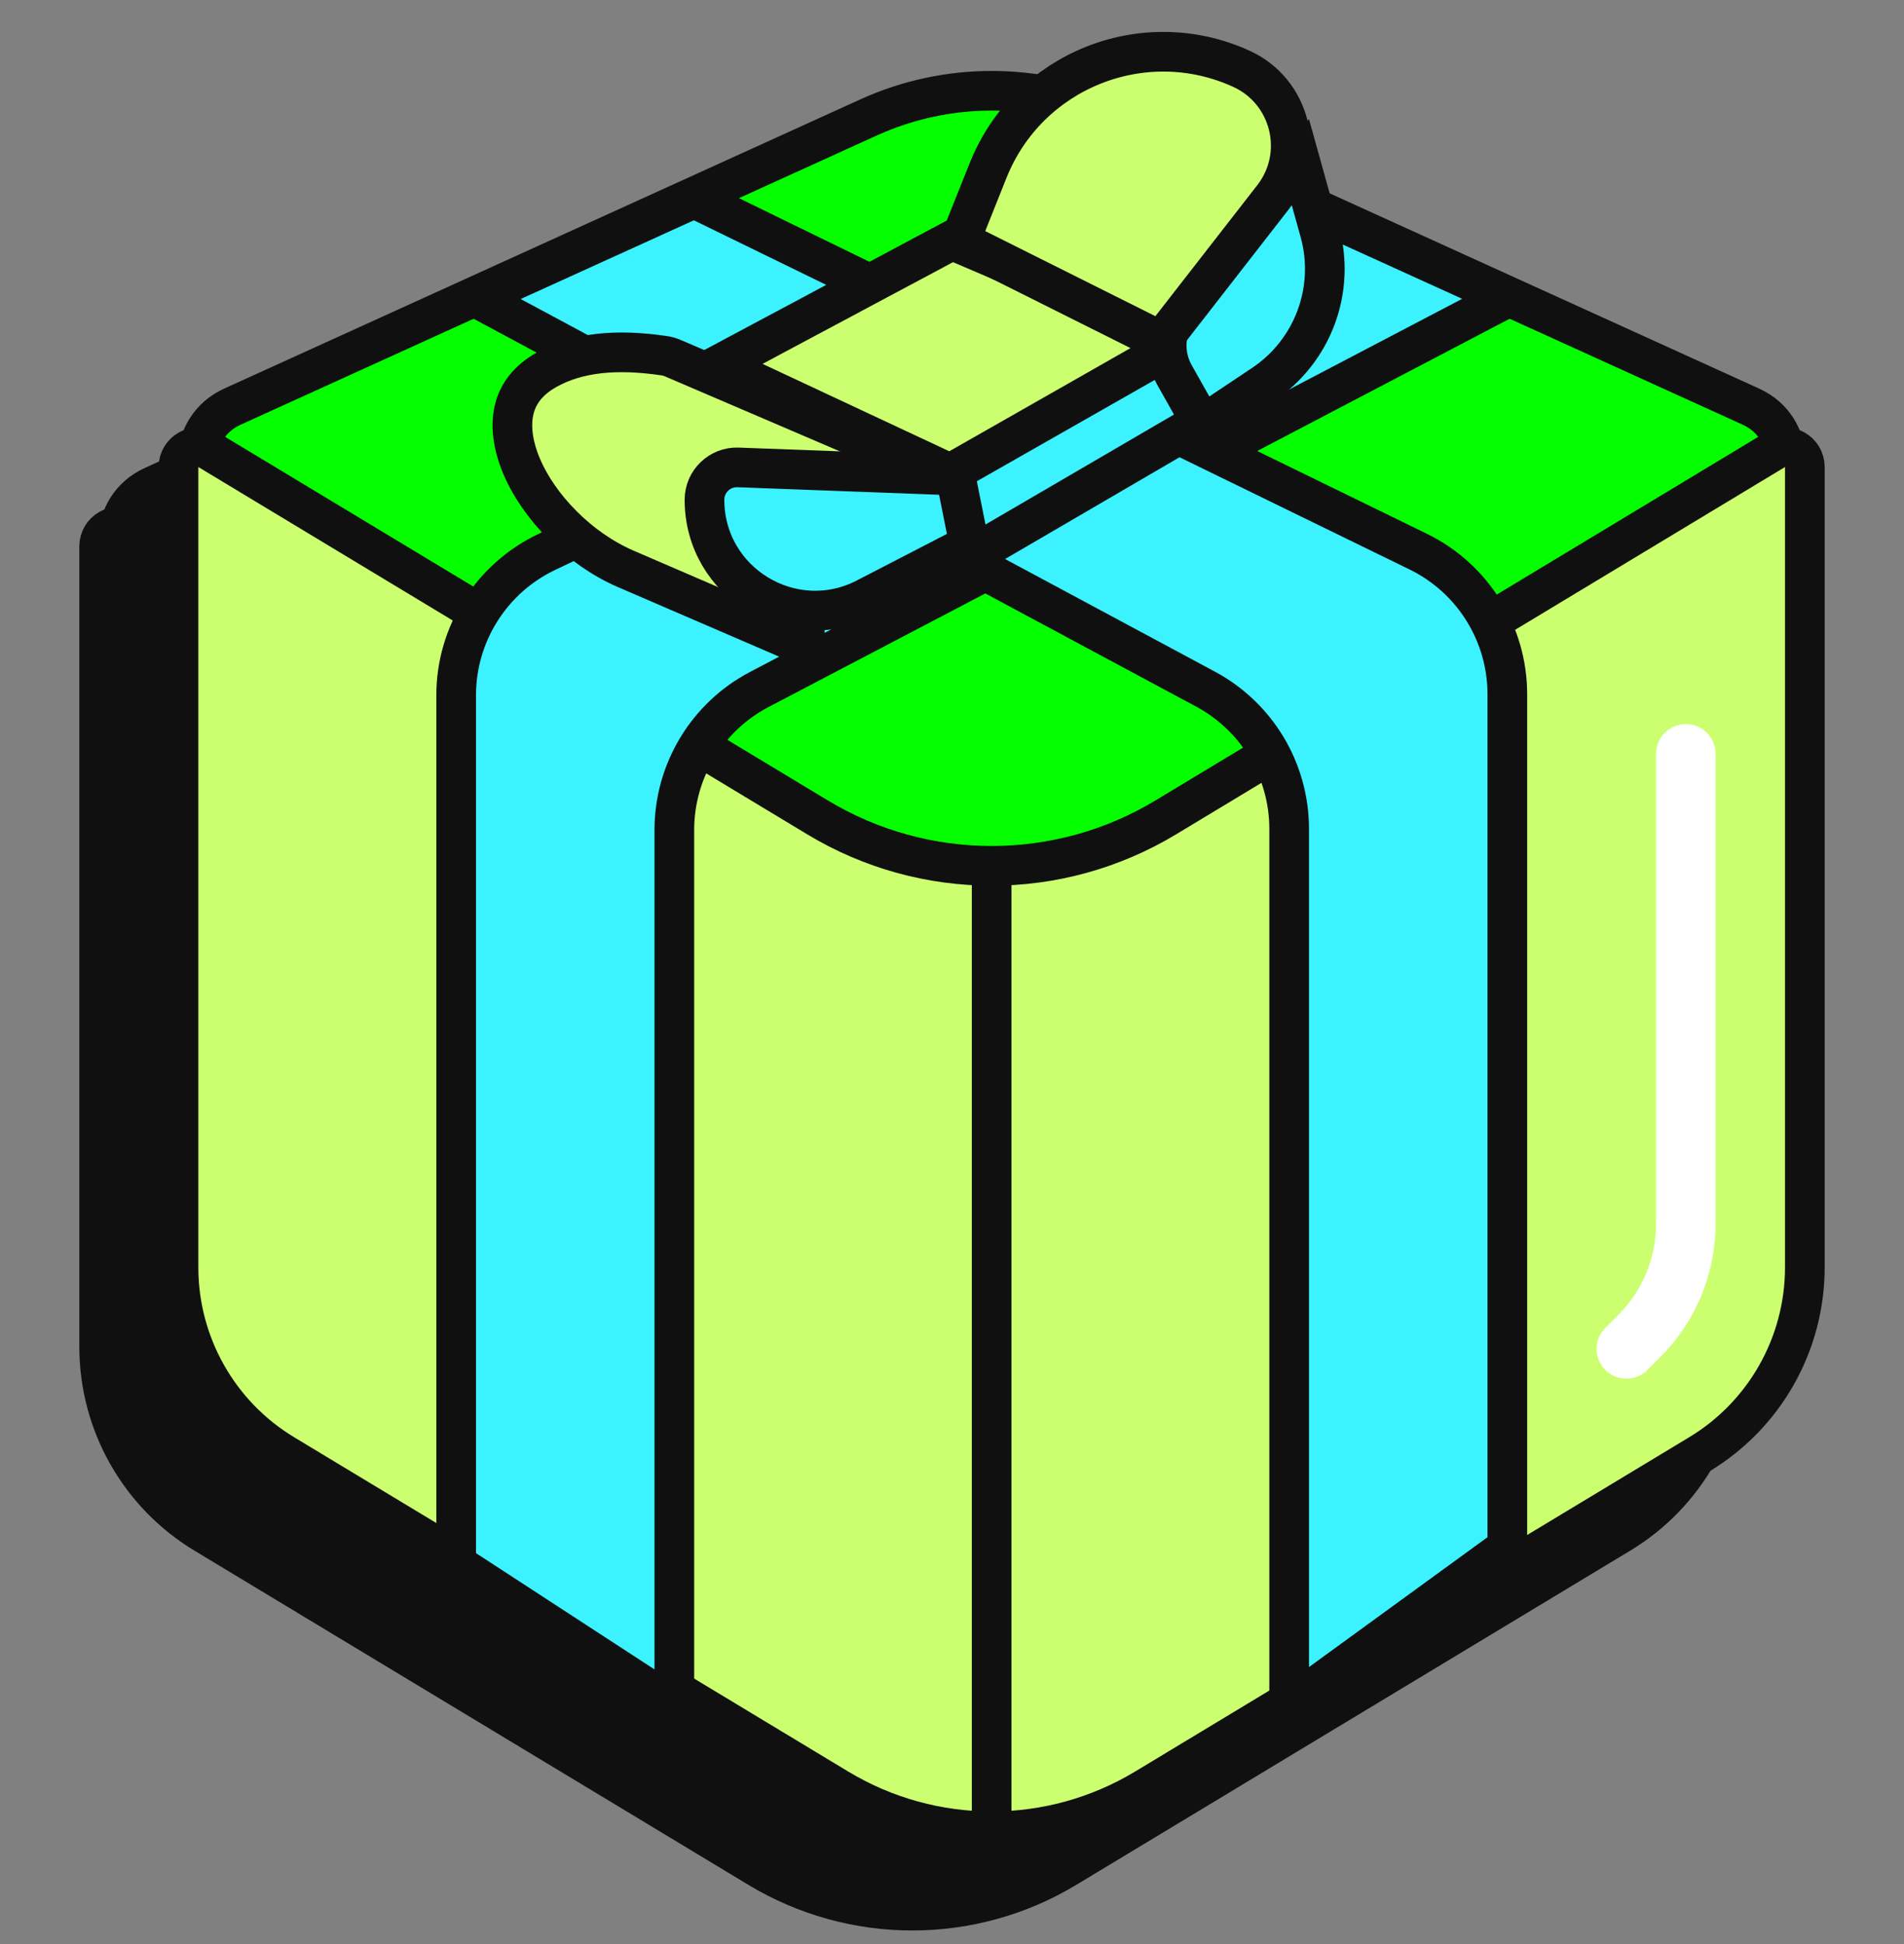
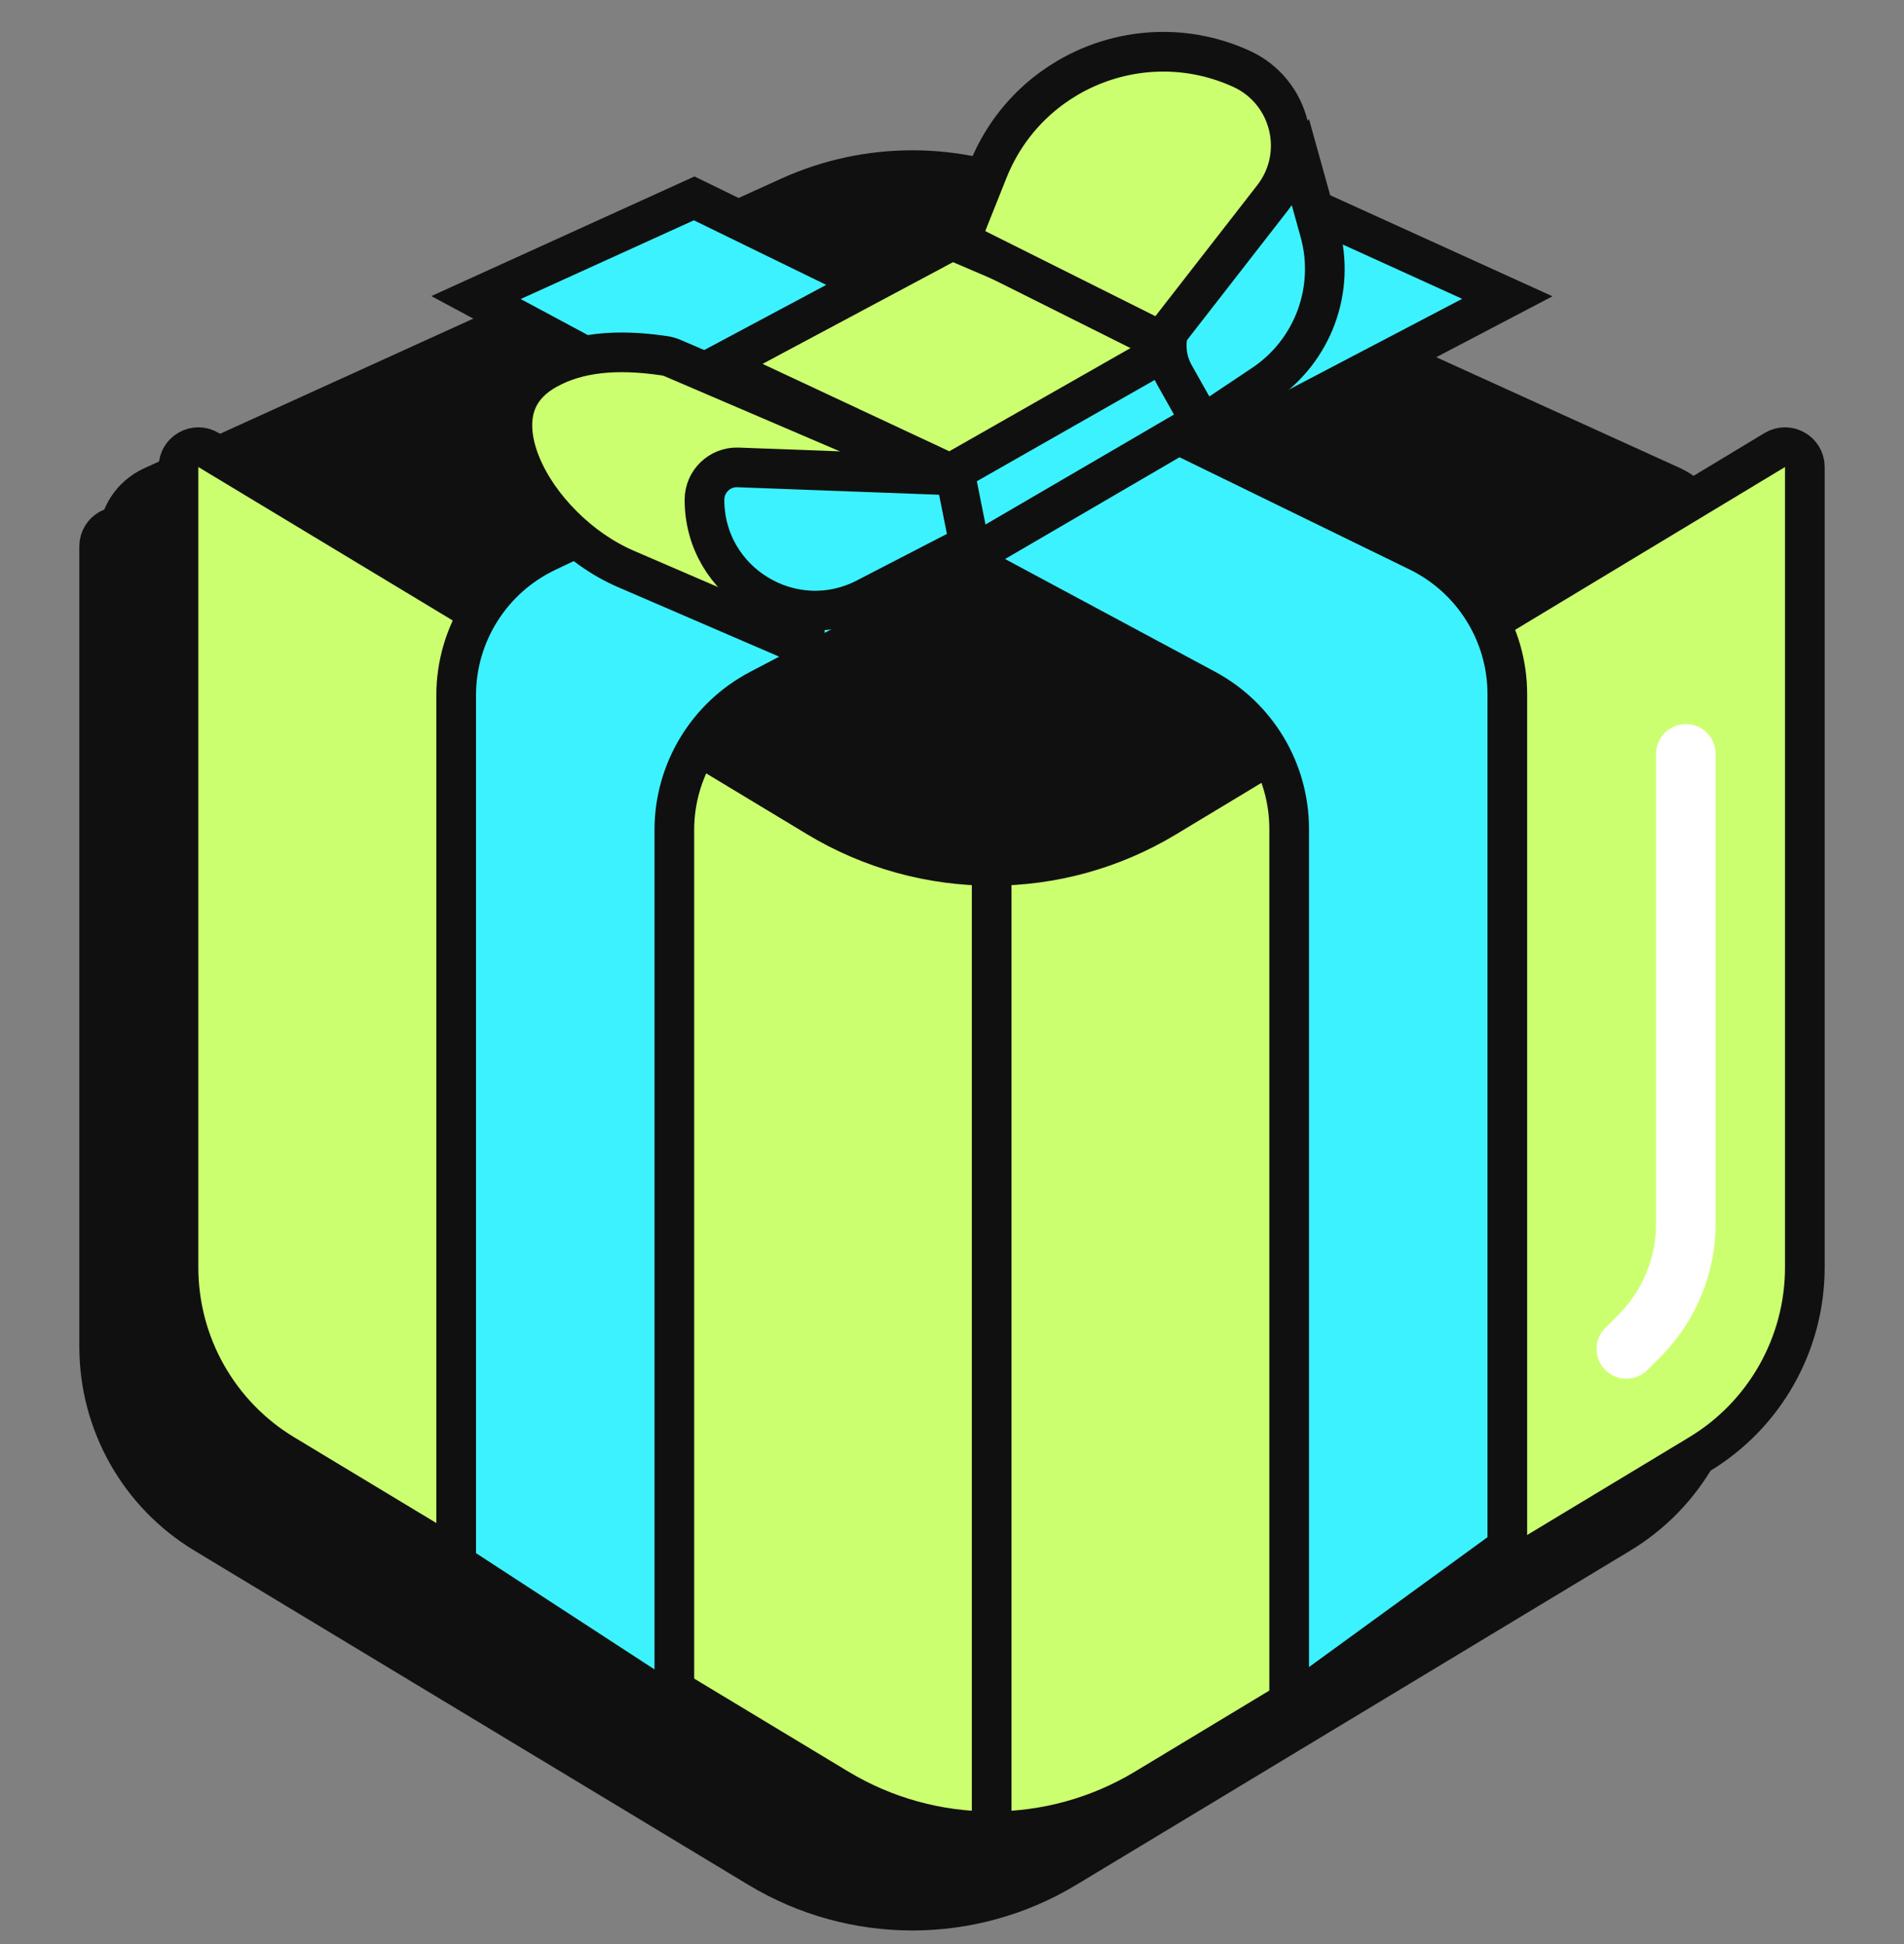
<svg xmlns="http://www.w3.org/2000/svg" width="48" height="49" viewBox="0 0 48 49" fill="none">
  <rect x="0" y="0" width="48" height="49" fill="#808080" stroke="none" />
  <path d="M3.757 14.934C2.671 14.342 2.728 12.764 3.854 12.252L19.896 4.96C21.868 4.064 24.132 4.064 26.104 4.96L42.146 12.252C43.272 12.764 43.329 14.342 42.243 14.934L24.676 24.516C23.631 25.086 22.369 25.086 21.324 24.516L3.757 14.934Z" fill="#101010" stroke="#101010" />
-   <path d="M5.757 12.934C4.671 12.342 4.728 10.764 5.854 10.252L21.896 2.96C23.868 2.064 26.132 2.064 28.104 2.96L44.146 10.252C45.272 10.764 45.329 12.342 44.243 12.934L26.676 22.516C25.631 23.086 24.369 23.086 23.324 22.516L5.757 12.934Z" fill="#05FF00" stroke="#101010" />
  <path d="M2.5 13.771C2.5 13.382 2.925 13.142 3.258 13.343L18.61 22.602C21.31 24.231 24.69 24.231 27.39 22.602L42.742 13.343C43.075 13.142 43.5 13.382 43.5 13.771V33.945C43.5 35.873 42.491 37.66 40.841 38.655L26.874 47.08C24.491 48.517 21.509 48.517 19.126 47.08L5.159 38.655C3.509 37.66 2.5 35.873 2.5 33.945V13.771Z" fill="#101010" stroke="#101010" />
  <path d="M4.5 11.771C4.5 11.382 4.925 11.142 5.258 11.343L20.61 20.602C23.31 22.231 26.69 22.231 29.39 20.602L44.742 11.343C45.075 11.142 45.5 11.382 45.5 11.771V31.945C45.5 33.873 44.491 35.66 42.841 36.655L28.874 45.08C26.491 46.517 23.509 46.517 21.126 45.08L7.159 36.655C5.509 35.66 4.5 33.873 4.5 31.945V11.771Z" fill="#CCFF6F" stroke="#101010" />
  <path d="M25 22L25 46" stroke="#101010" />
  <path d="M11.5 17.526V39.418L17 43V20.92C17 19.432 17.826 18.067 19.144 17.377L38 7.5L32.5 5L13.78 13.914C12.387 14.578 11.5 15.983 11.5 17.526Z" fill="#3CF2FE" stroke="#101010" />
  <path d="M38 17.499V39L32.5 43V20.893C32.5 19.419 31.69 18.065 30.391 17.369L12 7.5L17.5 5L35.754 13.904C37.128 14.575 38 15.97 38 17.499Z" fill="#3CF2FE" stroke="#101010" />
  <path d="M25.5 13V11.5L30 9V10.5L25.5 13Z" fill="#3CF2FE" />
  <path d="M29.002 9.063L23.954 11.937L18.107 9.201L24.001 6.054L28.951 8.168C29.331 8.331 29.361 8.858 29.002 9.063Z" fill="#CCFF6F" stroke="#101010" />
  <path d="M42.5 19V30.843C42.5 31.904 42.079 32.921 41.328 33.672L41 34" stroke="white" stroke-width="1.5" stroke-linecap="round" />
  <path d="M32.776 4.063L33.271 5.842C33.676 7.299 33.099 8.852 31.84 9.691L30.316 10.708L29.605 9.445C29.302 8.907 29.361 8.238 29.752 7.76L32.776 4.063Z" fill="#3CF2FE" stroke="#101010" />
  <path d="M20.186 16.241L15.774 14.338C14.603 13.832 13.581 12.783 13.142 11.733C12.925 11.212 12.866 10.729 12.961 10.328C13.052 9.944 13.297 9.585 13.797 9.309C14.558 8.888 15.528 8.785 16.752 8.967C16.821 8.977 16.893 8.998 16.965 9.029L22.619 11.452C22.496 11.495 22.371 11.54 22.247 11.588C21.736 11.783 21.167 12.042 20.694 12.398C20.221 12.754 19.801 13.24 19.68 13.896C19.56 14.552 19.76 15.265 20.288 16.032C20.288 16.035 20.287 16.04 20.287 16.045C20.282 16.082 20.264 16.135 20.23 16.187C20.214 16.211 20.199 16.229 20.186 16.241ZM20.287 16.022C20.287 16.022 20.287 16.023 20.287 16.024L20.287 16.022Z" fill="#CCFF6F" stroke="#101010" />
  <path d="M24.431 13.731L21.83 15.075C19.974 16.035 17.76 14.687 17.76 12.597C17.76 12.134 18.144 11.764 18.606 11.781L24.087 11.985L24.435 13.723C24.435 13.726 24.434 13.73 24.431 13.731Z" fill="#3CF2FE" stroke="#101010" />
  <path d="M24.5 14L30.5 10.5" stroke="#101010" stroke-linecap="round" />
  <path d="M29.27 8.6L24.203 6.066L24.911 4.294C25.918 1.776 28.824 0.61 31.292 1.732C32.544 2.301 32.935 3.889 32.091 4.974L29.27 8.6Z" fill="#CCFF6F" stroke="#101010" />
</svg>